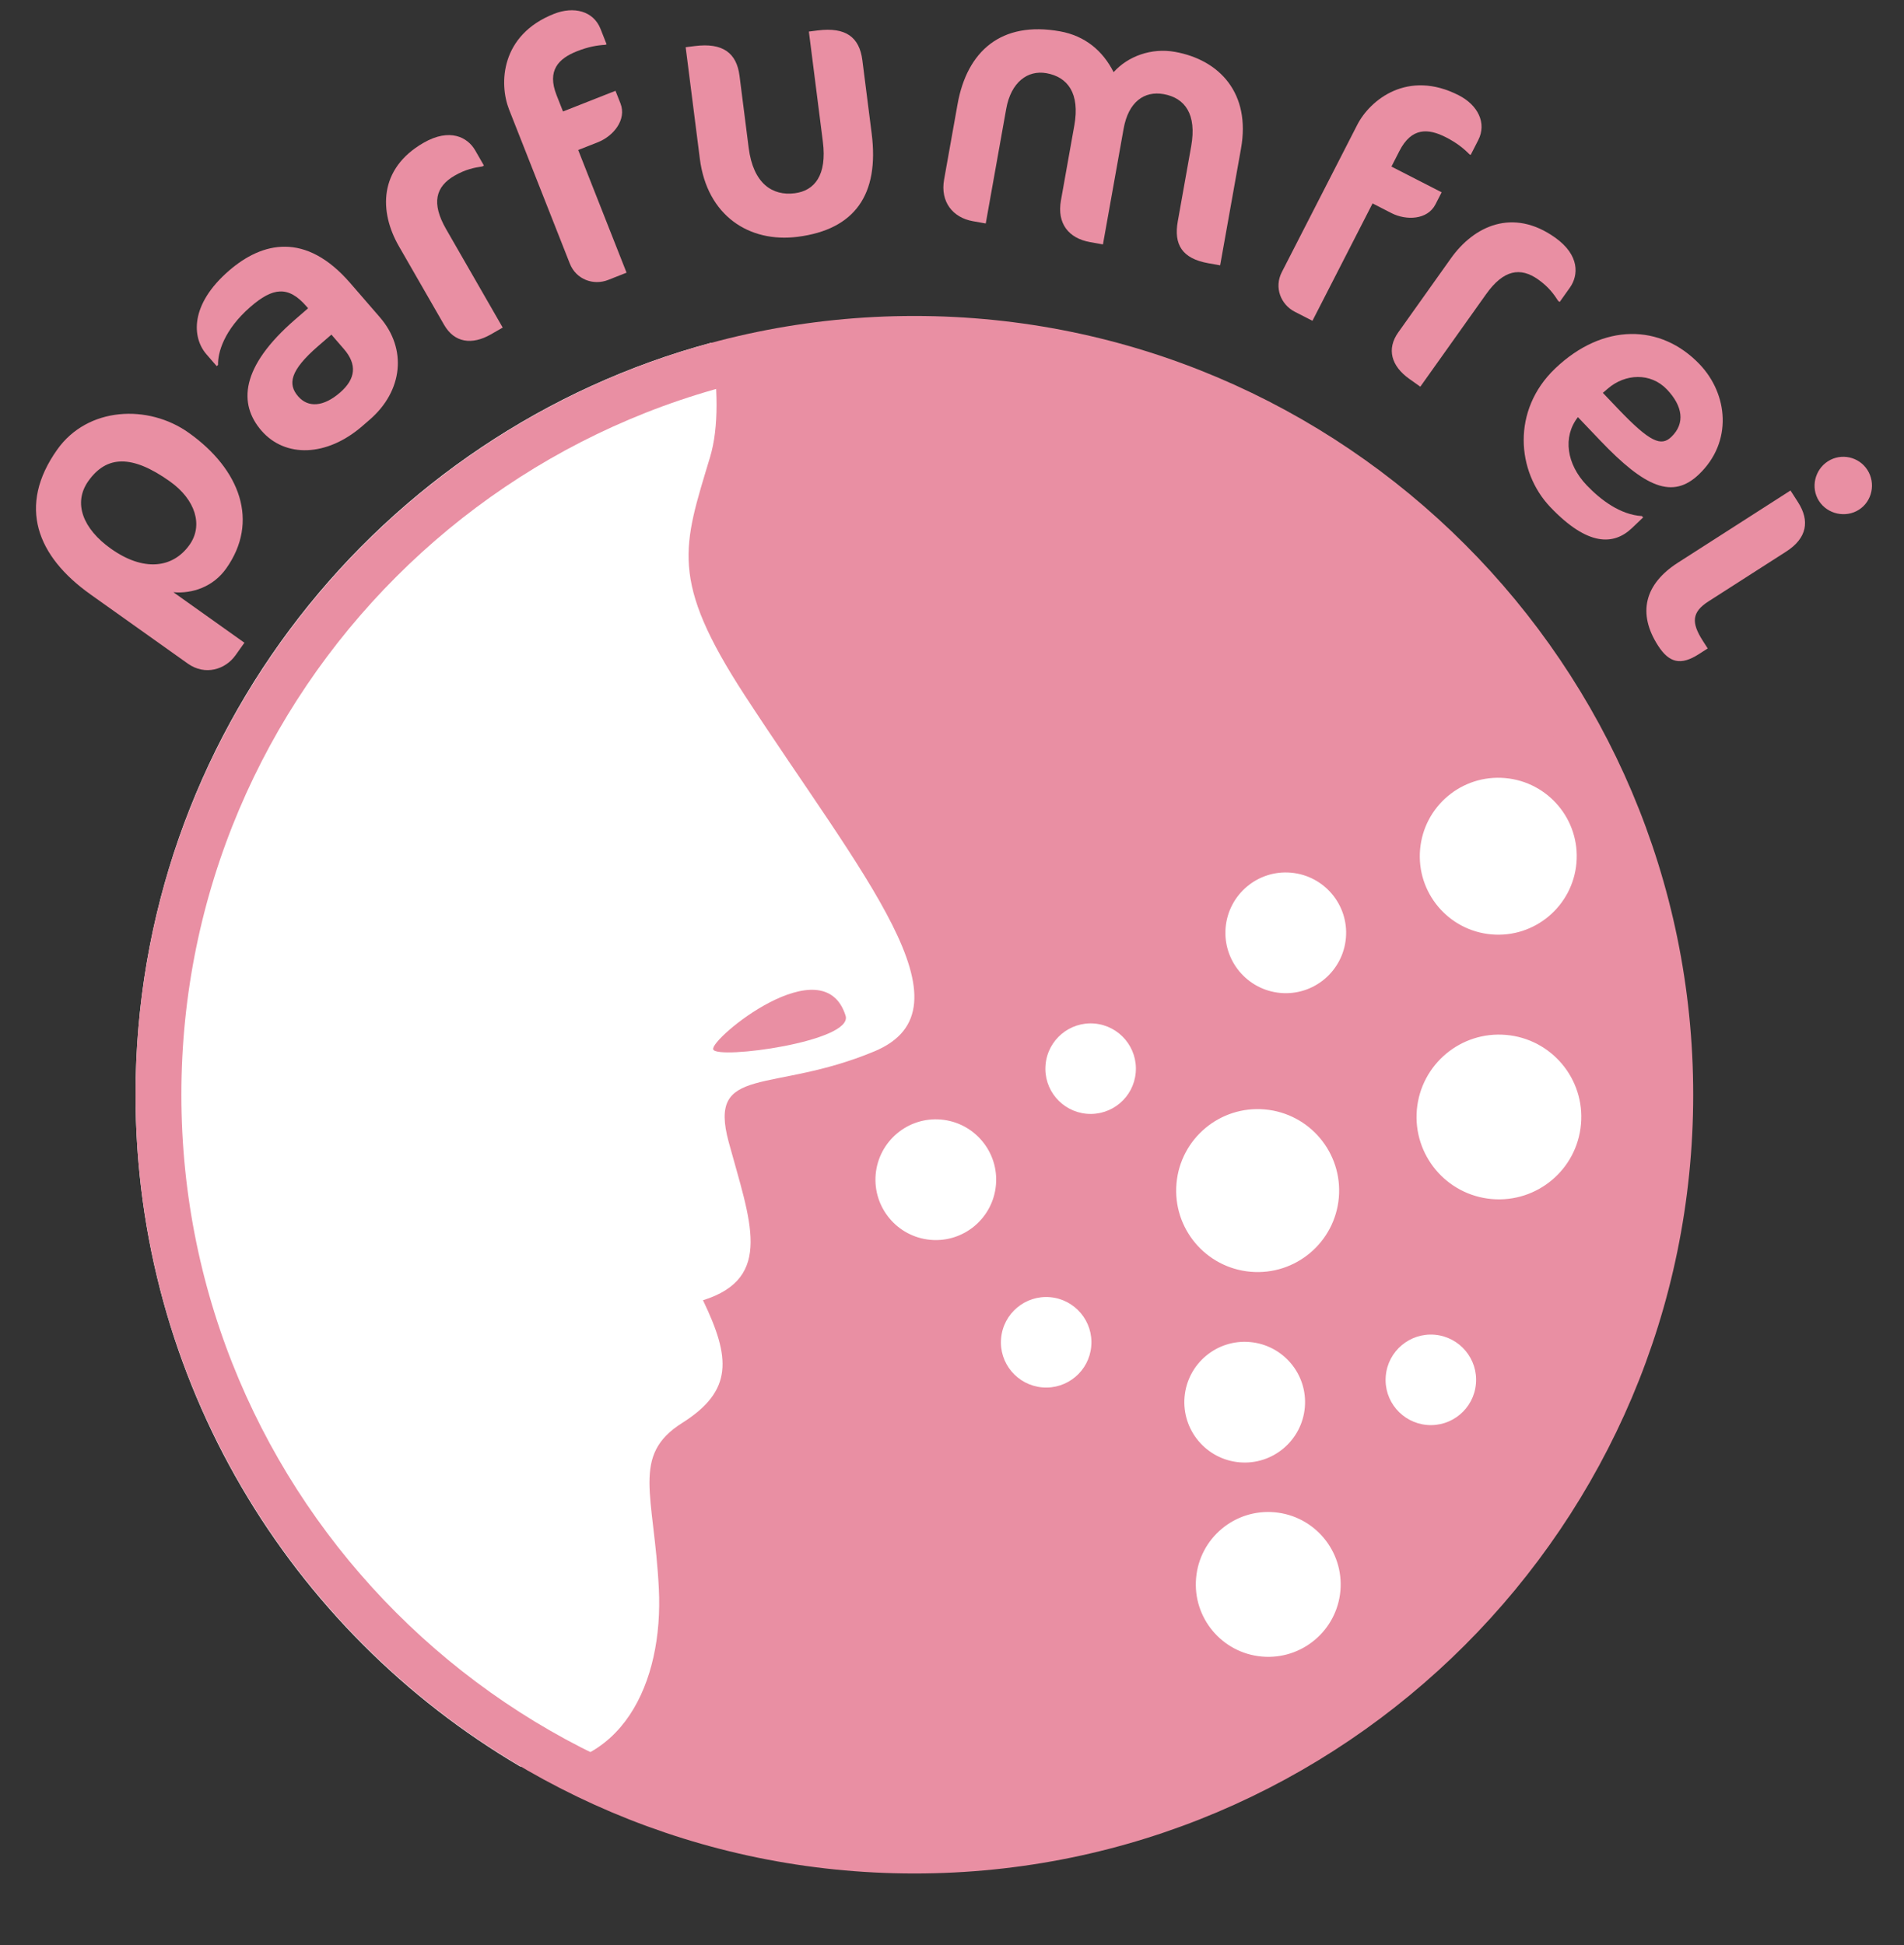
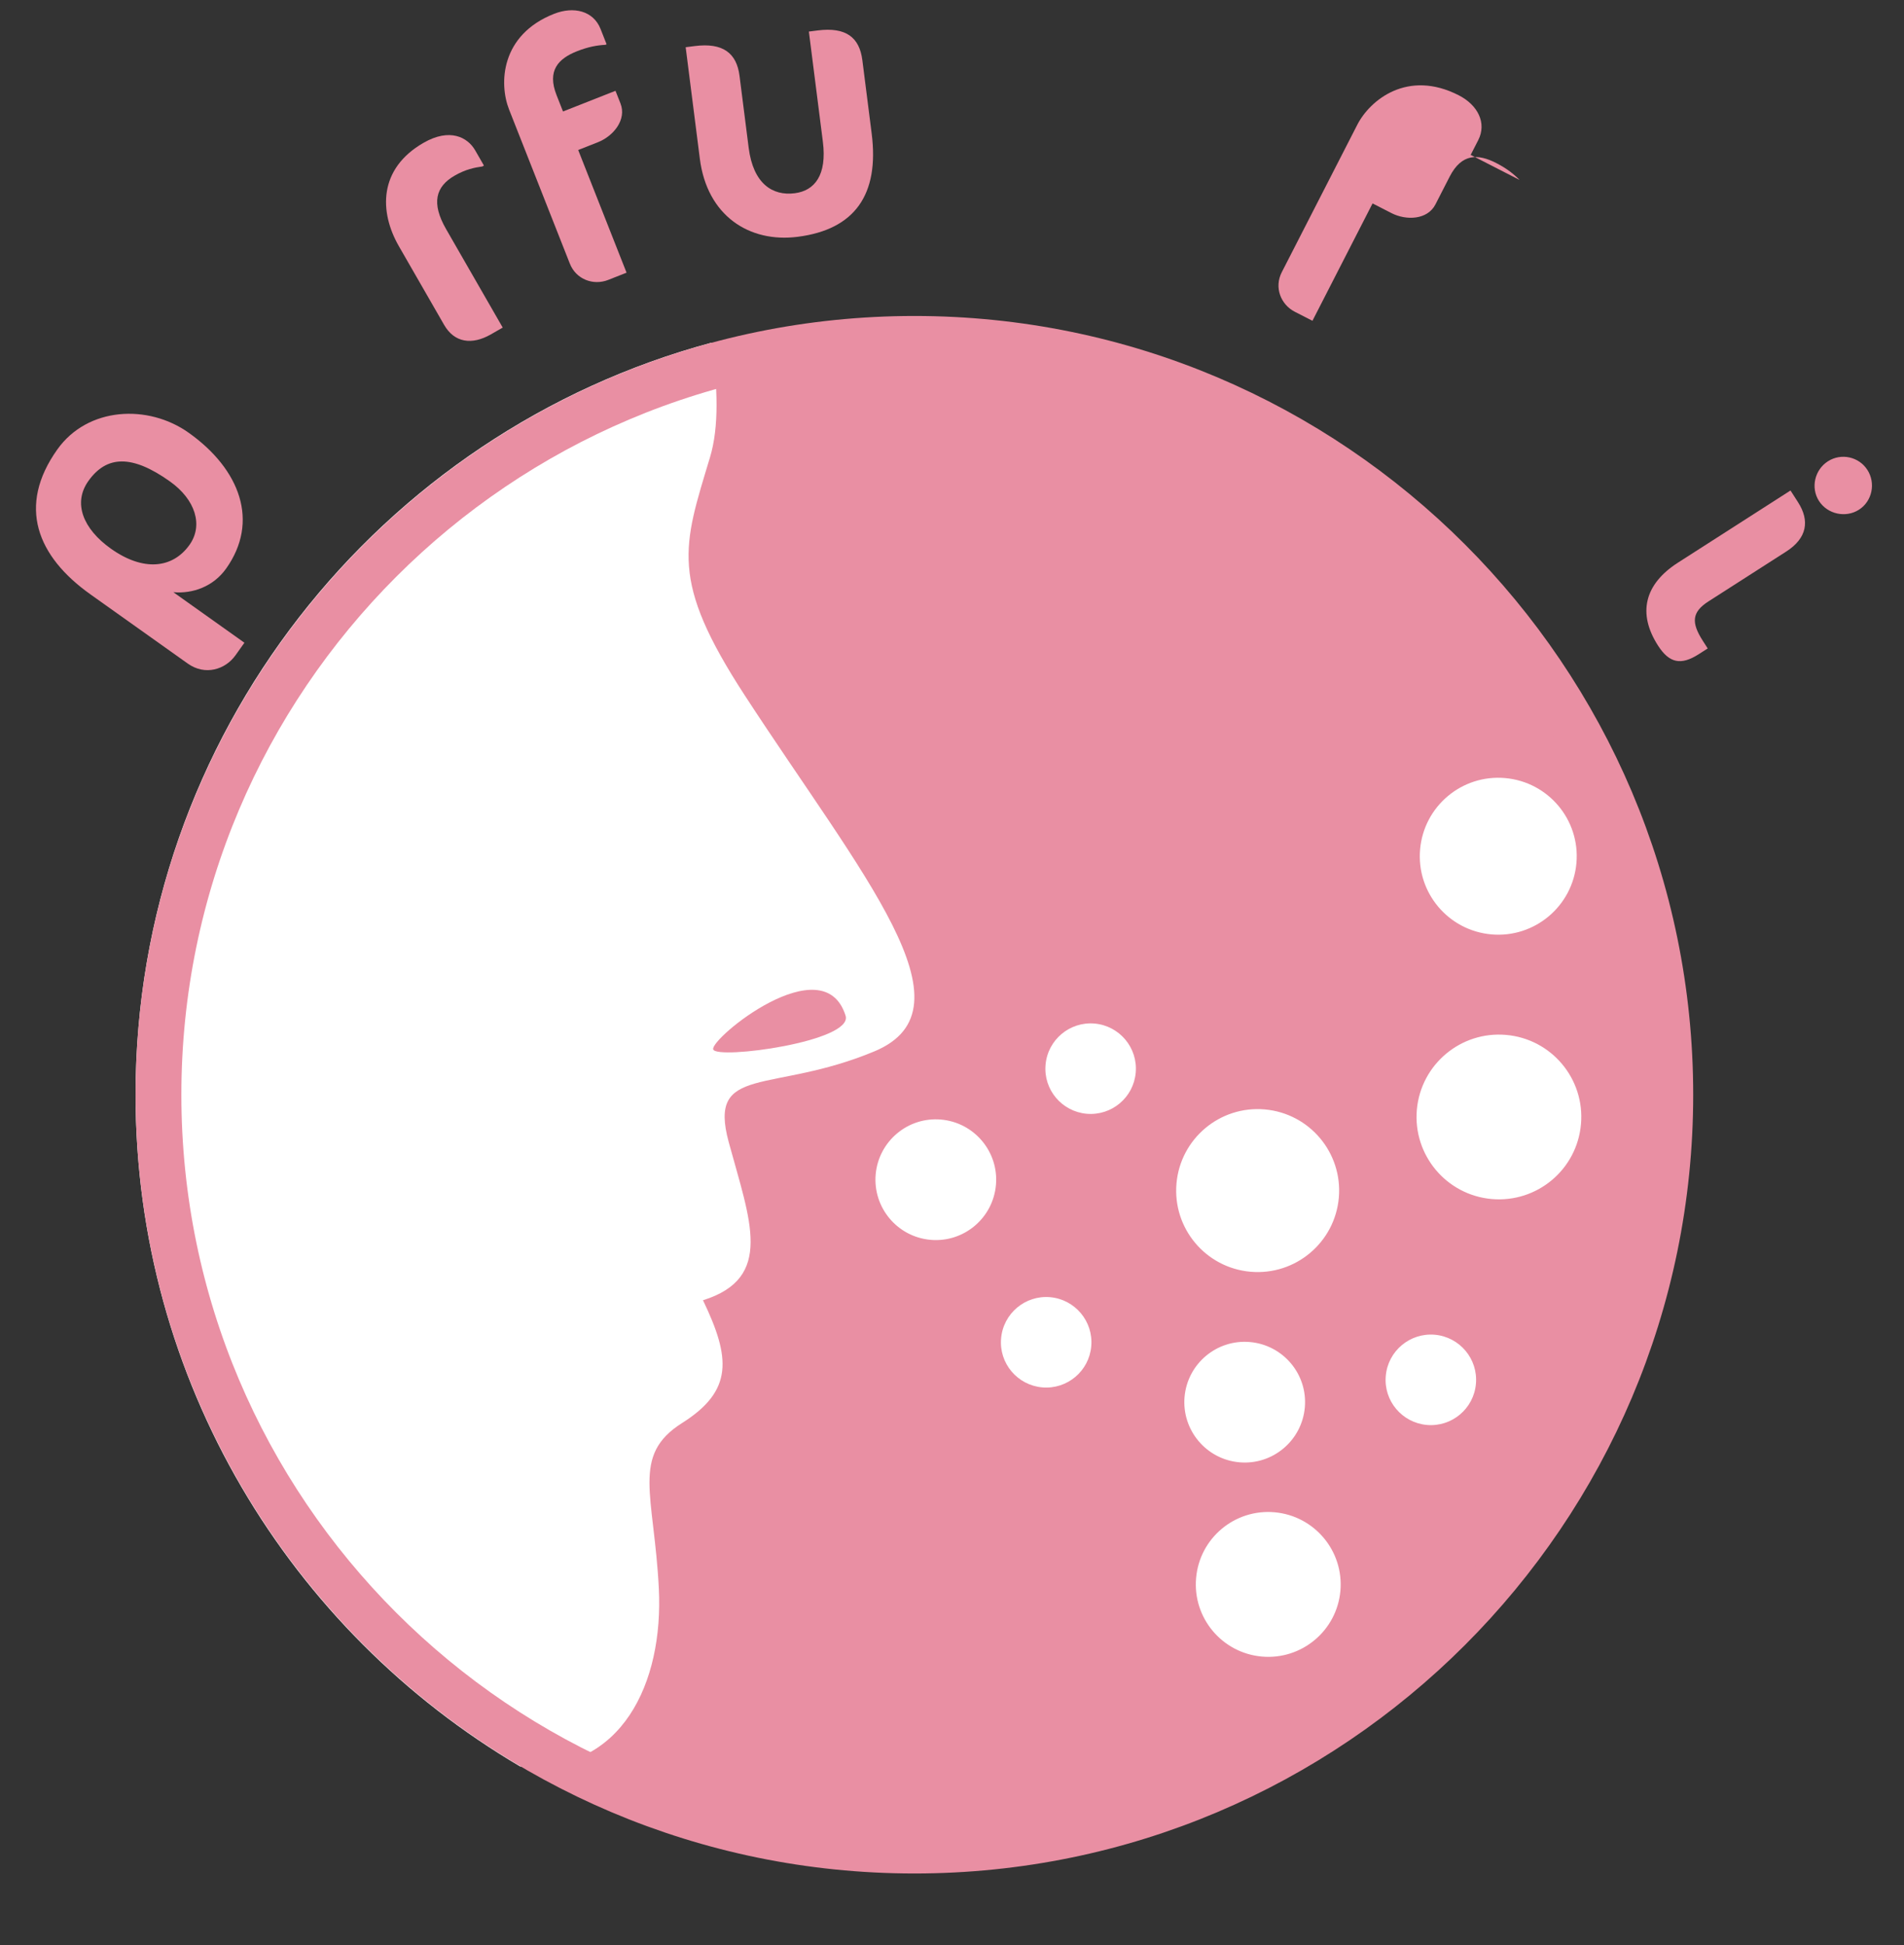
<svg xmlns="http://www.w3.org/2000/svg" width="100%" height="100%" viewBox="0 0 462 472" version="1.1" xml:space="preserve" style="fill-rule:evenodd;clip-rule:evenodd;">
  <rect x="0" y="0" width="462" height="472" fill="#333333" stroke="none" />
  <path d="M221.873,449.07c101.146,0 183.421,-82.274 183.421,-183.42c-0,-101.146 -82.275,-183.42 -183.421,-183.42c-101.145,-0 -183.42,82.274 -183.42,183.42c0,101.146 82.275,183.42 183.42,183.42" style="fill:#e98fa3;fill-rule:nonzero;" />
  <path d="M172.591,83.168c1.613,10.552 1.889,20.498 -0.296,27.753c-6.545,21.753 -9.913,29.67 8.438,57.847c28.455,43.698 56.441,75.92 31.441,86.354c-25,10.434 -40.521,3.021 -35.347,22.049c5.173,19.028 11.059,32.934 -6.25,38.351c6.736,14.01 7.361,21.944 -5.07,29.791c-12.43,7.848 -6.788,17.344 -5.642,40.174c1.141,22.733 -8.839,44.76 -33.641,43.181c-55.844,-32.839 -93.332,-93.554 -93.332,-163.014c0,-87.326 59.232,-160.81 139.699,-182.486Z" style="fill:#fff;" />
  <path d="M173.059,254.654c0.851,2.534 34.097,-1.91 32.118,-8.195c-5.347,-16.996 -32.986,5.66 -32.118,8.195Z" style="fill:#e98fa3;" />
  <path d="M221.873,449.07c101.146,0 183.421,-82.274 183.421,-183.42c-0,-101.146 -82.275,-183.42 -183.421,-183.42c-101.145,-0 -183.42,82.274 -183.42,183.42c0,101.146 82.275,183.42 183.42,183.42Z" style="fill:none;fill-rule:nonzero;stroke:#e98fa3;stroke-width:11.11px;" />
  <path d="M45.799,105.021c-9.852,-7.006 -24.524,-6.314 -31.89,4.046c-9.788,13.763 -4.926,25.946 8.041,35.167l23.615,16.794c4.202,2.988 9.107,1.458 11.58,-2.019l2.163,-3.042l-17.241,-12.261c4.723,0.414 9.711,-1.384 12.801,-5.731c8.088,-11.373 3.463,-24.042 -9.069,-32.954Zm-4.574,11.8c6.23,4.43 8.114,10.678 4.765,15.387c-4.121,5.795 -11.27,6.492 -19.093,0.928c-6.737,-4.79 -9.262,-11.057 -5.45,-16.418c4.431,-6.23 10.578,-6.439 19.778,0.103Z" style="fill:#e98fa3;fill-rule:nonzero;" />
-   <path d="M92.185,77.001l-7.217,-8.331c-10.825,-12.497 -21.341,-9.974 -29.403,-2.99c-9.541,8.264 -8.978,16.244 -5.486,20.276l2.502,2.889l0.336,-0.291c-0.111,-2.844 1.364,-8.473 7.881,-14.118c5.375,-4.656 9.132,-5.206 13.555,-0.1l0.408,0.471l-3.158,2.735c-13.303,11.523 -13.758,20.502 -8.171,26.952c5.762,6.652 15.865,6.368 24.465,-1.082l1.814,-1.571c8.063,-6.984 9.109,-17.181 2.474,-24.84Zm-8.744,7.691c3.201,3.695 2.95,7.206 -0.947,10.582c-3.964,3.434 -7.704,3.733 -10.148,0.911c-2.561,-2.956 -2.009,-6.257 4.844,-12.193l3.225,-2.794l3.026,3.494Z" style="fill:#e98fa3;fill-rule:nonzero;" />
  <path d="M117.424,40.175l-2.127,-3.699c-1.817,-3.159 -6.134,-5.496 -12.53,-1.819c-10.942,6.292 -10.771,16.754 -5.985,25.077l10.988,19.11c2.481,4.316 6.738,4.944 11.362,2.285l2.851,-1.639l-13.735,-23.888c-3.633,-6.319 -2.553,-10.324 2.071,-12.983c2.697,-1.55 4.824,-1.953 6.72,-2.223l0.385,-0.221Z" style="fill:#e98fa3;fill-rule:nonzero;" />
  <path d="M147.19,10.75l-1.467,-3.721c-1.728,-4.383 -6.492,-5.562 -11.289,-3.671c-12.982,5.119 -13.387,16.936 -10.909,23.22l14.737,37.377c1.532,3.887 5.75,5.377 9.306,3.975l4.465,-1.761l-11.737,-29.769l4.796,-1.891c3.721,-1.467 7.026,-5.446 5.461,-9.415l-1.207,-3.059l-12.734,5.021l-1.565,-3.97c-2.348,-5.954 0.423,-8.861 4.971,-10.655c2.729,-1.076 4.877,-1.445 6.841,-1.551l0.331,-0.13Z" style="fill:#e98fa3;fill-rule:nonzero;" />
  <path d="M211.512,32.424l-2.263,-17.813c-0.706,-5.555 -3.986,-8.095 -10.864,-7.221l-2.116,0.269l3.395,26.718c1.031,8.113 -1.982,11.901 -6.832,12.517c-5.379,0.684 -10.06,-2.306 -11.17,-11.036l-2.218,-17.459c-0.706,-5.556 -4.074,-8.085 -10.864,-7.222l-2.204,0.28l3.44,27.072c1.759,13.844 12.004,20.427 23.732,18.937c13.844,-1.759 19.847,-10.228 17.964,-25.042Z" style="fill:#e98fa3;fill-rule:nonzero;" />
-   <path d="M296.066,64.386l5.063,-28.352c2.391,-13.388 -5.187,-21.514 -16.038,-23.451c-5.688,-1.016 -11.382,1.037 -14.876,4.928c-2.6,-5.16 -6.913,-8.819 -13.038,-9.913c-14.263,-2.547 -22.533,4.825 -24.83,17.688l-3.266,18.289c-0.969,5.425 2.144,9.232 6.957,10.091l3.15,0.563l4.969,-27.827c1.157,-6.475 5.21,-9.454 9.76,-8.641c5.163,0.922 8.157,4.888 6.766,12.676l-3.25,18.201c-1,5.6 1.881,9.185 7.044,10.107l3.15,0.562l5.016,-28.089c1.157,-6.475 4.988,-9.222 9.714,-8.378c5.162,0.922 8.069,4.872 6.678,12.66l-3.25,18.201c-1.001,5.6 1.006,9.029 7.394,10.169l2.887,0.516Z" style="fill:#e98fa3;fill-rule:nonzero;" />
-   <path d="M356.856,37.589l1.823,-3.56c2.148,-4.193 -0.116,-8.548 -4.705,-10.899c-12.421,-6.361 -21.557,1.143 -24.637,7.156l-18.315,35.761c-1.905,3.718 -0.236,7.869 3.166,9.611l4.273,2.188l14.587,-28.482l4.589,2.351c3.56,1.823 8.73,1.674 10.675,-2.123l1.499,-2.928l-12.184,-6.24l1.945,-3.797c2.917,-5.697 6.931,-5.539 11.282,-3.31c2.611,1.337 4.307,2.705 5.685,4.11l0.317,0.162Z" style="fill:#e98fa3;fill-rule:nonzero;" />
-   <path d="M378.451,73.276l2.473,-3.477c2.112,-2.97 2.432,-7.868 -3.58,-12.144c-10.287,-7.315 -19.722,-2.79 -25.285,5.034l-12.776,17.965c-2.885,4.057 -1.677,8.187 2.669,11.278l2.68,1.906l15.97,-22.456c4.224,-5.941 8.314,-6.631 12.661,-3.54c2.535,1.803 3.789,3.567 4.826,5.177l0.362,0.257Z" style="fill:#e98fa3;fill-rule:nonzero;" />
-   <path d="M412.221,115.127c8.299,-7.913 7.067,-19.511 0.197,-26.716c-9.446,-9.908 -23.463,-10.054 -35.043,0.987c-10.615,10.121 -9.4,25.05 -1.18,33.671c9.077,9.522 15.37,9.295 19.809,5.062l2.702,-2.576l-0.307,-0.321c-5.21,-0.313 -9.966,-3.885 -13.401,-7.488c-4.846,-5.082 -5.882,-11.708 -2.121,-16.523l5.398,5.662c10.918,11.452 17.577,14.314 23.946,8.242Zm-6.699,-9.088c-2.445,2.331 -5.124,1.324 -12.914,-6.847l-3.68,-3.86l1.219,-1.04c4.173,-3.609 10.343,-3.965 14.33,0.217c3.802,3.988 4.519,8.218 1.045,11.53Z" style="fill:#e98fa3;fill-rule:nonzero;" />
+   <path d="M356.856,37.589l1.823,-3.56c2.148,-4.193 -0.116,-8.548 -4.705,-10.899c-12.421,-6.361 -21.557,1.143 -24.637,7.156l-18.315,35.761c-1.905,3.718 -0.236,7.869 3.166,9.611l4.273,2.188l14.587,-28.482l4.589,2.351c3.56,1.823 8.73,1.674 10.675,-2.123l1.499,-2.928l1.945,-3.797c2.917,-5.697 6.931,-5.539 11.282,-3.31c2.611,1.337 4.307,2.705 5.685,4.11l0.317,0.162Z" style="fill:#e98fa3;fill-rule:nonzero;" />
  <path d="M451.072,123.687c3.218,-2.062 4.11,-6.435 2.047,-9.653c-2.063,-3.218 -6.361,-4.158 -9.579,-2.095c-3.218,2.063 -4.233,6.409 -2.17,9.627c2.063,3.217 6.484,4.184 9.702,2.121Zm-38.872,35.057l2.17,-1.391l-1.199,-1.871c-2.83,-4.415 -2.662,-6.952 1.379,-9.542l18.858,-12.09c5.088,-3.262 5.756,-7.491 2.877,-11.981l-1.823,-2.843l-27.313,17.51c-8.157,5.229 -9.837,12.325 -4.848,20.108c2.735,4.265 5.559,4.883 9.899,2.1Z" style="fill:#e98fa3;fill-rule:nonzero;" />
  <path d="M225.795,300.864c8.056,0.711 15.157,-5.261 15.868,-13.316c0.712,-8.056 -5.26,-15.157 -13.316,-15.868c-8.055,-0.712 -15.156,5.26 -15.868,13.316c-0.694,8.055 5.261,15.156 13.316,15.868" style="fill:#fff;fill-rule:nonzero;" />
  <path d="M306.202,401.987c9.67,0.851 18.194,-6.302 19.045,-15.972c0.833,-9.67 -6.32,-18.195 -15.99,-19.045c-9.67,-0.851 -18.194,6.302 -19.028,15.972c-0.85,9.67 6.302,18.194 15.973,19.045" style="fill:#fff;fill-rule:nonzero;" />
  <path d="M300.745,354.848c8.055,0.712 15.156,-5.26 15.868,-13.316c0.712,-8.055 -5.26,-15.156 -13.316,-15.868c-8.056,-0.712 -15.156,5.26 -15.868,13.316c-0.695,8.056 5.26,15.156 13.316,15.868" style="fill:#fff;fill-rule:nonzero;" />
-   <path d="M310.71,240.952c8.056,0.712 15.156,-5.26 15.868,-13.316c0.712,-8.055 -5.26,-15.156 -13.316,-15.868c-8.055,-0.712 -15.156,5.261 -15.868,13.316c-0.694,8.056 5.261,15.156 13.316,15.868" style="fill:#fff;fill-rule:nonzero;" />
  <path d="M263.686,270.27c6.042,0.521 11.371,-3.941 11.892,-9.983c0.538,-6.041 -3.941,-11.371 -9.982,-11.909c-6.042,-0.521 -11.372,3.958 -11.893,10c-0.538,6.041 3.941,11.354 9.983,11.892" style="fill:#fff;fill-rule:nonzero;" />
  <path d="M252.896,336.669c6.042,0.521 11.371,-3.941 11.892,-9.982c0.539,-6.042 -3.941,-11.372 -9.982,-11.91c-6.042,-0.521 -11.372,3.958 -11.893,10c-0.538,6.042 3.941,11.354 9.983,11.892" style="fill:#fff;fill-rule:nonzero;" />
  <path d="M346.236,345.784c6.042,0.521 11.372,-3.941 11.893,-9.983c0.538,-6.042 -3.941,-11.371 -9.983,-11.91c-6.042,-0.52 -11.372,3.959 -11.892,10c-0.539,6.042 3.941,11.355 9.982,11.893" style="fill:#fff;fill-rule:nonzero;" />
  <path d="M361.891,226.742c10.468,0.92 19.705,-6.84 20.625,-17.309c0.92,-10.469 -6.823,-19.705 -17.309,-20.625c-10.469,-0.92 -19.705,6.823 -20.625,17.309c-0.92,10.469 6.84,19.705 17.309,20.625" style="fill:#fff;fill-rule:nonzero;" />
  <path d="M361.971,290.963c11.007,0.954 20.694,-7.171 21.649,-18.177c0.972,-10.99 -7.17,-20.695 -18.16,-21.65c-11.007,-0.972 -20.694,7.17 -21.666,18.16c-0.955,11.007 7.17,20.694 18.177,21.667" style="fill:#fff;fill-rule:nonzero;" />
  <path d="M303.439,308.607c10.886,0.955 20.469,-7.101 21.424,-17.969c0.955,-10.885 -7.101,-20.469 -17.969,-21.424c-10.885,-0.955 -20.469,7.101 -21.423,17.969c-0.955,10.886 7.083,20.469 17.968,21.424" style="fill:#fff;fill-rule:nonzero;" />
</svg>